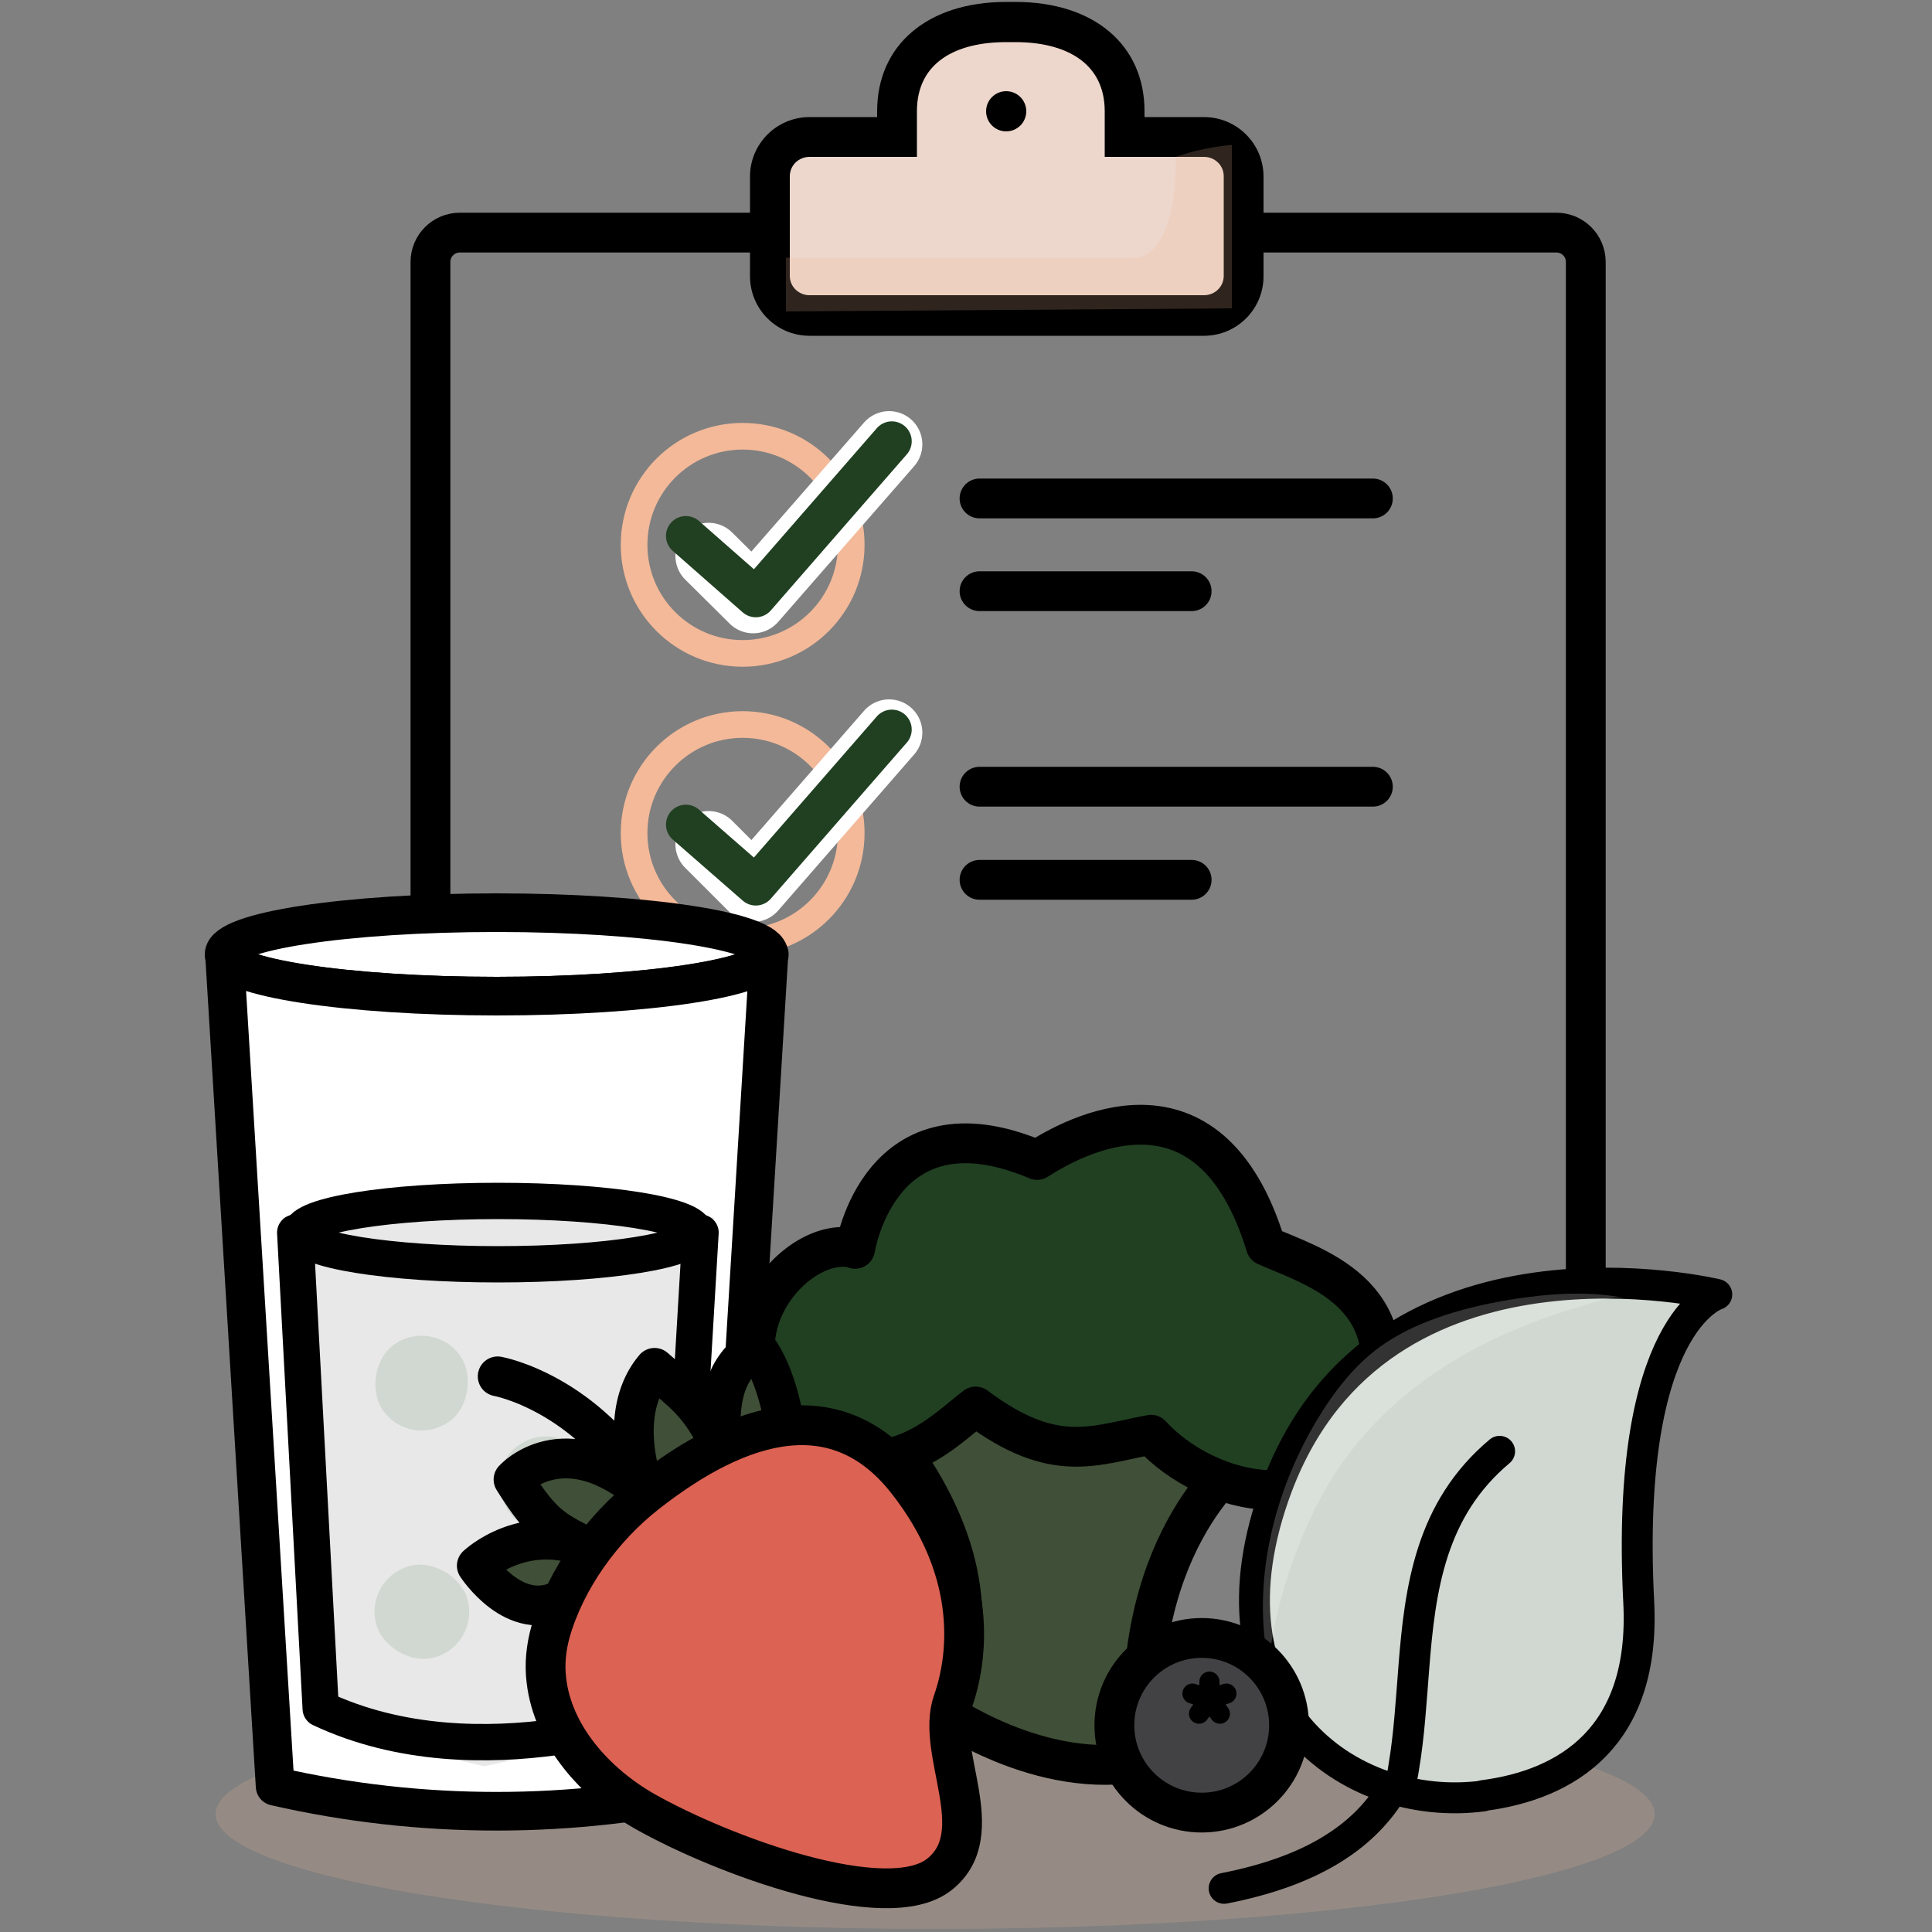
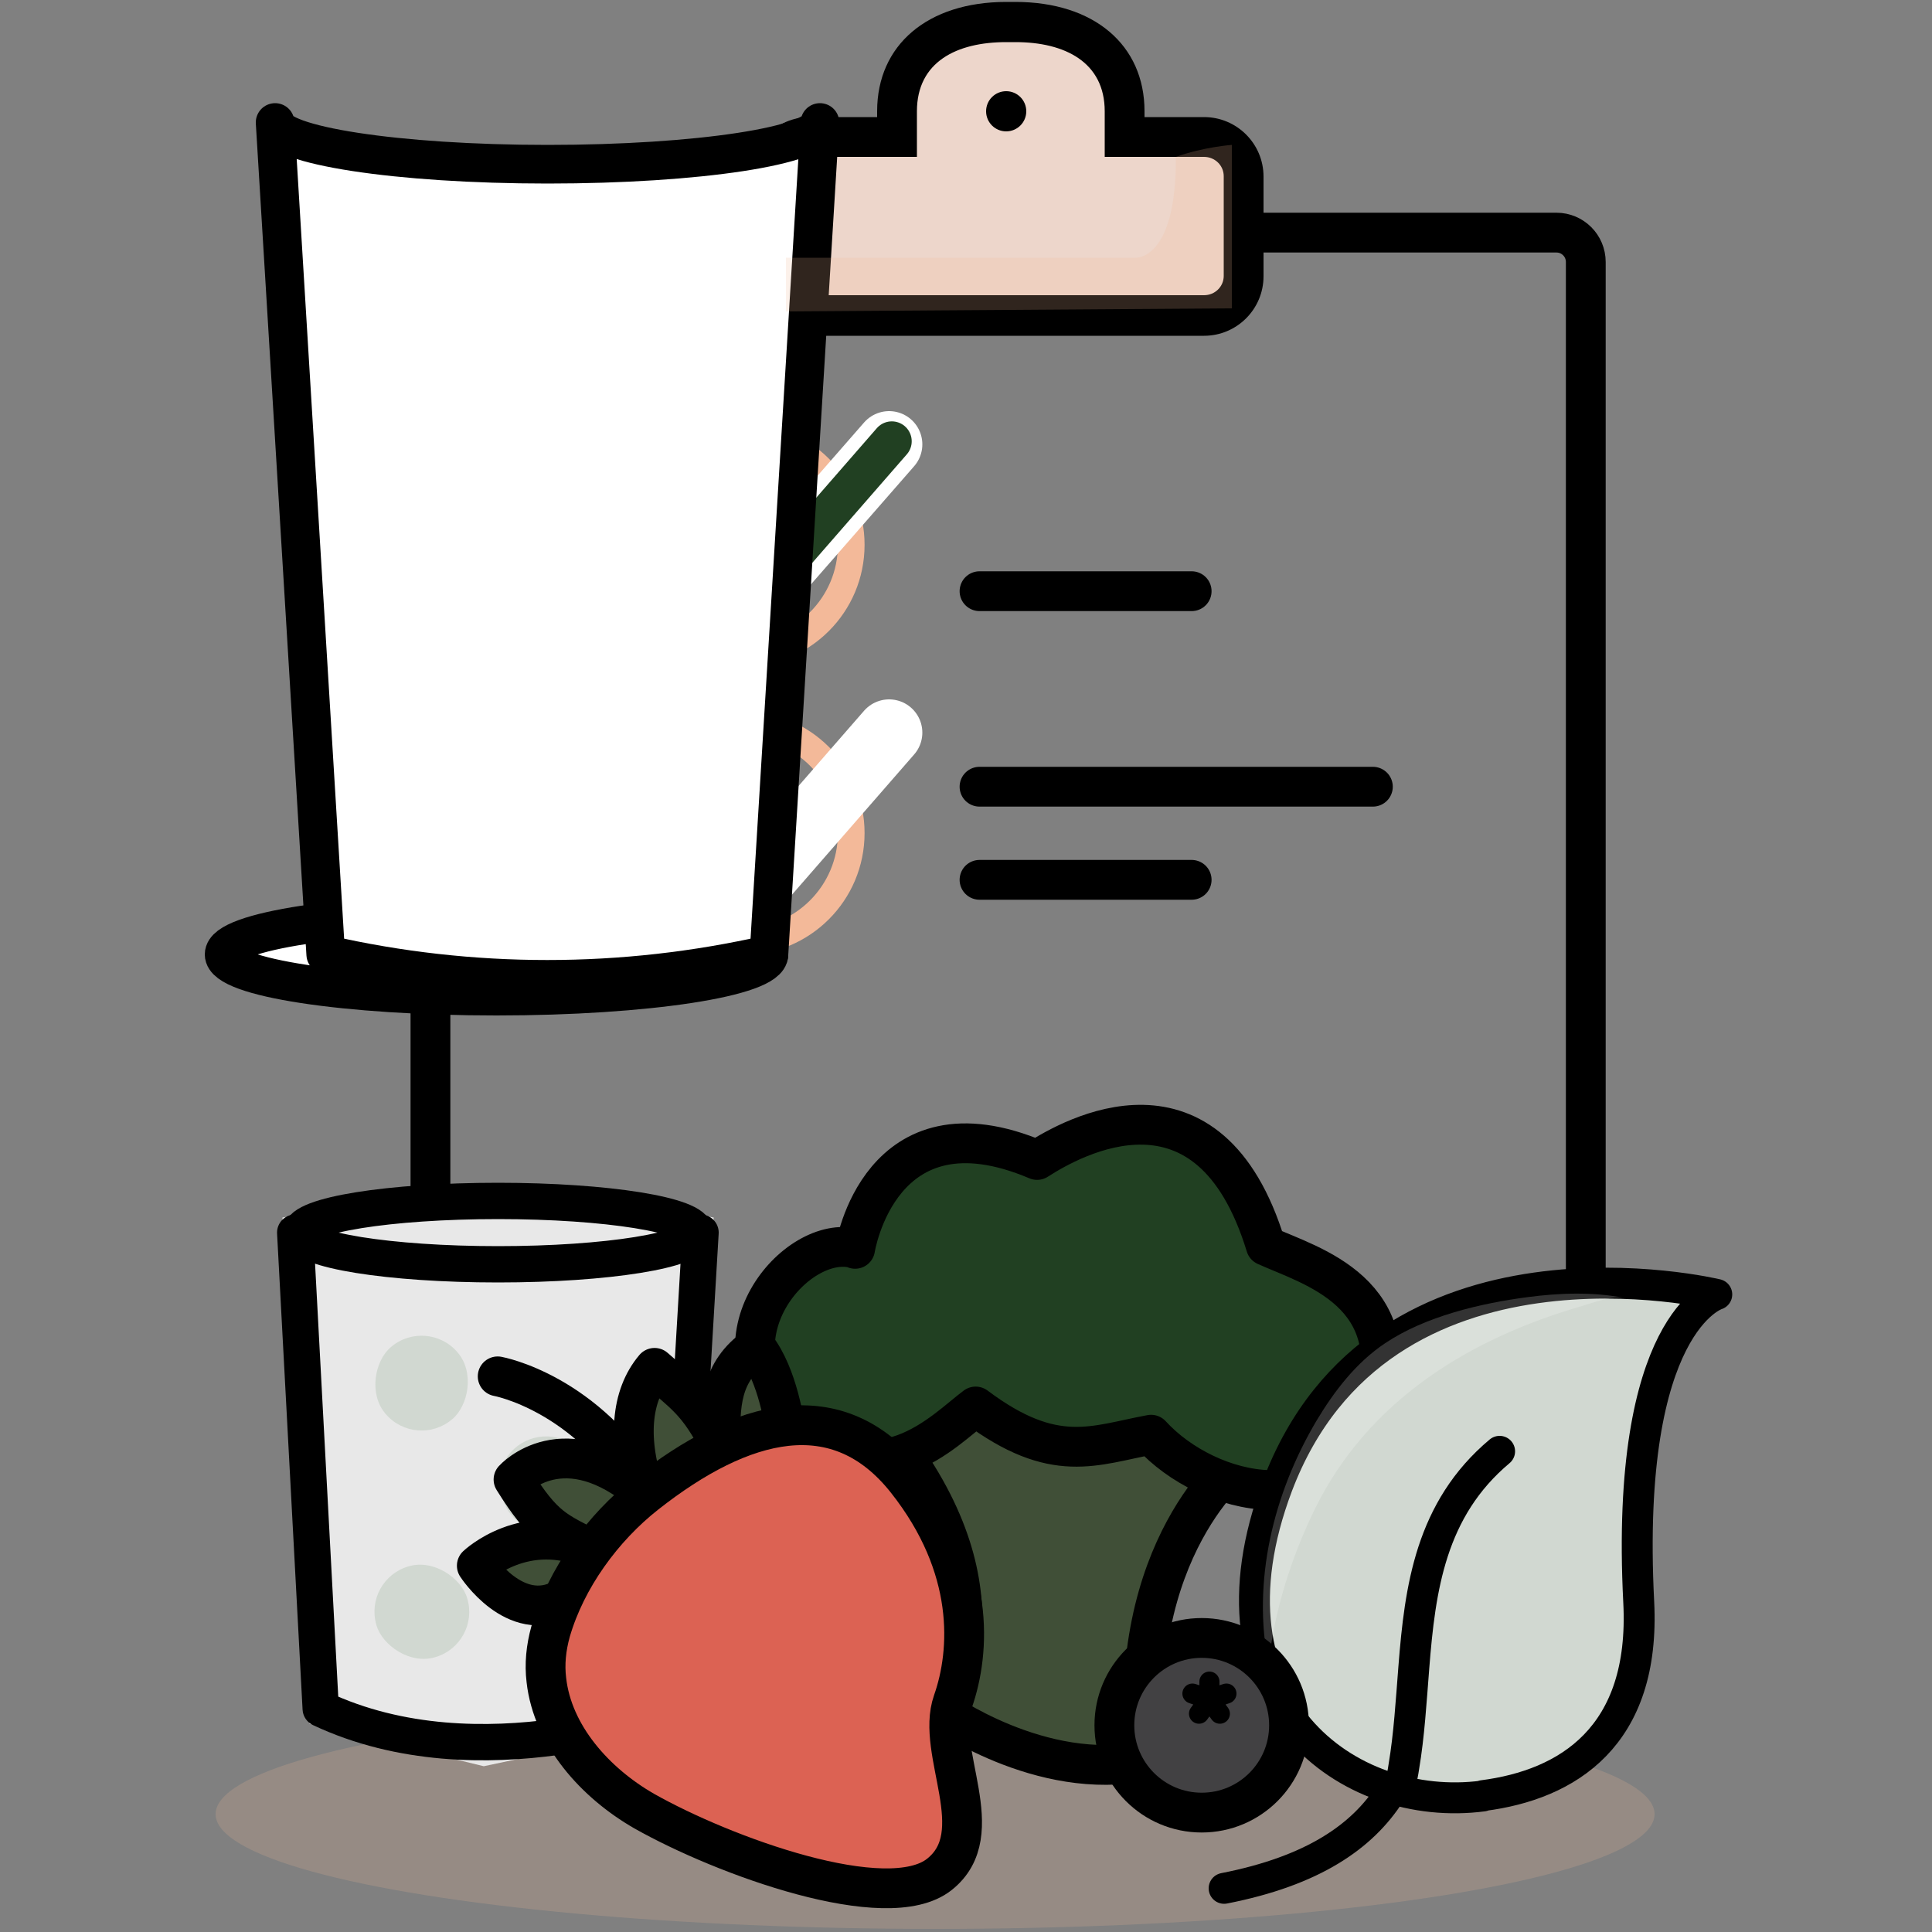
<svg xmlns="http://www.w3.org/2000/svg" viewBox="0 0 50 50">
  <rect x="0" y="0" width="50" height="50" fill="#808080" stroke="none" />
  <defs>
    <style>      .cls-1 {        fill: #424143;        stroke-miterlimit: 10;      }      .cls-1, .cls-2, .cls-3, .cls-4, .cls-5, .cls-6 {        stroke-width: 1.03px;      }      .cls-1, .cls-7, .cls-8, .cls-3, .cls-9, .cls-4, .cls-10, .cls-11, .cls-12, .cls-5, .cls-6 {        stroke: #000;      }      .cls-2 {        stroke: #214022;      }      .cls-2, .cls-7, .cls-8, .cls-3, .cls-13, .cls-9, .cls-4, .cls-10, .cls-11, .cls-14, .cls-12, .cls-5, .cls-6 {        stroke-linecap: round;        stroke-linejoin: round;      }      .cls-2, .cls-13, .cls-9, .cls-4, .cls-10, .cls-11, .cls-14 {        fill: none;      }      .cls-7, .cls-9 {        stroke-width: .94px;      }      .cls-7, .cls-15 {        fill: #e8e8e8;      }      .cls-8, .cls-11 {        stroke-width: .8px;      }      .cls-8, .cls-16 {        fill: #d1d8d1;      }      .cls-3 {        fill: #214022;      }      .cls-17, .cls-18, .cls-19 {        opacity: .2;      }      .cls-17, .cls-12 {        fill: #fff;      }      .cls-20 {        isolation: isolate;      }      .cls-21 {        fill: #edd6cb;      }      .cls-13 {        stroke: #fff;        stroke-width: 1.72px;      }      .cls-18, .cls-19 {        fill: #f3b999;      }      .cls-10 {        stroke-width: .52px;      }      .cls-19 {        mix-blend-mode: multiply;      }      .cls-14 {        stroke: #f3b999;        stroke-width: .69px;      }      .cls-12 {        stroke-width: 1px;      }      .cls-5 {        fill: #404f37;      }      .cls-6 {        fill: #dc6253;      }    </style>
  </defs>
  <g class="cls-20">
    <g id="Layer_1" data-name="Layer 1">
      <g>
        <ellipse class="cls-18" cx="24.2" cy="46.95" rx="18.62" ry="2.97" />
        <g>
          <circle class="cls-14" cx="19.22" cy="14.1" r="2.81" />
          <polyline class="cls-13" points="18.34 14.39 19.49 15.53 23.01 11.5" />
          <polyline class="cls-2" points="17.75 13.87 19.56 15.46 23.08 11.42" />
          <g>
            <line class="cls-4" x1="30.84" y1="15.3" x2="25.35" y2="15.3" />
-             <line class="cls-4" x1="35.53" y1="12.9" x2="25.35" y2="12.9" />
          </g>
          <circle class="cls-14" cx="19.22" cy="21.56" r="2.81" />
          <polyline class="cls-13" points="18.34 21.85 19.49 23 23.01 18.96" />
-           <polyline class="cls-2" points="17.75 21.34 19.56 22.92 23.08 18.88" />
          <g>
            <line class="cls-4" x1="30.84" y1="22.77" x2="25.35" y2="22.77" />
            <line class="cls-4" x1="35.53" y1="20.36" x2="25.35" y2="20.36" />
          </g>
        </g>
        <path class="cls-4" d="M41.04,41.59V6.78c0-.42-.34-.76-.76-.76H11.9c-.42,0-.76.34-.76.76v24.15" />
        <g>
          <path class="cls-21" d="M20.95,8.17c-.56,0-1.02-.46-1.02-1.02v-2.58c0-.56.46-1.02,1.02-1.02h2.26v-.67c0-1.42,1.08-2.31,2.83-2.31h.24c1.74,0,2.83.88,2.83,2.31v.67h2.06c.56,0,1.02.46,1.02,1.02v2.58c0,.56-.46,1.02-1.02,1.02h-10.21Z" />
          <path d="M26.28,1.09c1.28,0,2.31.52,2.31,1.79v1.18h2.57c.28,0,.51.22.51.5v2.58c0,.28-.23.5-.51.5h-10.21c-.28,0-.51-.22-.51-.5v-2.58c0-.28.23-.5.51-.5h2.78v-1.18c0-1.28,1.03-1.79,2.31-1.79h.24M26.28.05h-.24c-2.03,0-3.34,1.11-3.34,2.83v.15h-1.75c-.85,0-1.54.69-1.54,1.54v2.58c0,.85.69,1.54,1.54,1.54h10.21c.85,0,1.54-.69,1.54-1.54v-2.58c0-.85-.69-1.54-1.54-1.54h-1.54v-.15c0-1.72-1.31-2.83-3.34-2.83h0Z" />
        </g>
        <g>
          <path class="cls-12" d="M19.9,24.7c0,.59-3.16,1.08-7.05,1.08s-7.05-.48-7.05-1.08,3.16-1.08,7.05-1.08,7.05.48,7.05,1.08Z" />
-           <path class="cls-12" d="M19.9,24.7l-1.31,21.53c-3.78.86-7.7.86-11.47,0l-1.31-21.53c0,.59,3.16,1.08,7.05,1.08s7.05-.48,7.05-1.08Z" />
+           <path class="cls-12" d="M19.9,24.7c-3.78.86-7.7.86-11.47,0l-1.31-21.53c0,.59,3.16,1.08,7.05,1.08s7.05-.48,7.05-1.08Z" />
          <polygon class="cls-15" points="7.31 31.51 8.01 44.61 12.52 45.71 17.69 44.61 18.47 31.51 16.06 31.07 9.26 31.18 7.31 31.51" />
          <ellipse class="cls-7" cx="12.89" cy="31.9" rx="5.1" ry=".82" />
          <path class="cls-9" d="M18.13,31.9l-.73,12.32s-4.96,1.95-9.1,0l-.66-12.32" />
          <rect class="cls-16" x="9.69" y="40.49" width="2.45" height="2.45" rx="1.22" ry="1.22" transform="translate(-11.37 4.8) rotate(-16.46)" />
          <rect class="cls-16" x="12.91" y="37.17" width="2.45" height="2.45" rx="1.22" ry="1.22" transform="translate(17.18 -2.4) rotate(24.48)" />
          <rect class="cls-16" x="9.69" y="34.57" width="2.45" height="2.45" rx="1.22" ry="1.22" transform="translate(31.09 4.28) rotate(49.59)" />
        </g>
        <g>
          <path class="cls-5" d="M24.3,44.23s1.86-2.65-.93-6.59,8.7.16,8.7.16c0,0-2.97,2.23-2.42,7.77-2.72.57-5.35-1.34-5.35-1.34Z" />
          <path class="cls-3" d="M22.13,32.32s.63-4.03,4.71-2.3c.9-.58,4.45-2.59,5.92,2.22,1.17.53,3.72,1.2,2.78,4.26s-4.29,2.23-5.75.63c-1.47.27-2.5.8-4.54-.73-.8.59-2.54,2.54-4.79.42-2.26-2.12.15-4.92,1.67-4.51Z" />
        </g>
        <g>
          <g>
            <path class="cls-8" d="M38.38,46.48c-3.48.46-7.44-2.41-5.32-8.03,2.67-7.05,11.37-4.95,11.37-4.95,0,0-2.39.72-2.02,7.96.18,3.49-1.85,4.73-4.03,5.01Z" />
            <path class="cls-11" d="M35.98,46.4c-.72,1.13-2,2.02-4.3,2.47" />
            <path class="cls-11" d="M38.81,37.56c-1.79,1.5-2.06,3.55-2.22,5.59-.07.88-.12,1.75-.26,2.58-.02.14-.05.28-.08.42" />
          </g>
          <path class="cls-17" d="M42.03,33.59c-.32-.06-.79.12-1.09.21-2.91.84-5.52,2.44-6.9,5.23-.61,1.24-1.07,2.67-1.21,4.05-.43-2.15.12-4.42,1.24-6.31.46-.77,1.03-1.51,1.78-2.01,1.03-.69,2.46-1.03,3.68-1.19.83-.11,1.69-.14,2.51.02Z" />
        </g>
        <circle cx="26.04" cy="2.88" r=".52" />
        <g>
          <path class="cls-5" d="M14.56,41.38c-1.23.67-2.22-.86-2.22-.86,0,0,1.25-1.19,2.98-.41-.93-.49-1.24-.55-2.03-1.82,0,0,1.3-1.45,3.42.38-.49-1.4-.38-2.55.23-3.27.76.68,1.13.86,1.71,2.03-.03-1.08,0-1.93.91-2.57.58.74.75,2.06.75,2.06" />
          <path class="cls-4" d="M12.88,35.62s2.3.41,3.85,3.04" />
          <path class="cls-6" d="M14.14,43.48c.16,1.43,1.26,2.66,2.53,3.39,2.05,1.16,6.29,2.71,7.64,1.64s-.11-3.16.35-4.47.58-3.48-1.2-5.73-4.25-1.61-6.74.35c-1.12.88-2.07,2.18-2.47,3.56-.12.43-.16.85-.11,1.26Z" />
        </g>
        <circle class="cls-1" cx="31.1" cy="44.65" r="2.26" />
        <polygon class="cls-10" points="31.3 43.52 31.3 43.97 31.74 43.83 31.3 43.98 31.57 44.35 31.3 43.98 31.03 44.35 31.3 43.98 30.86 43.83 31.3 43.97 31.3 43.52" />
        <path class="cls-19" d="M20.35,6.67h9.04s1.06.07,1.04-2.61c.73-.26,1.45-.31,1.45-.31v4.23l-11.54.08v-1.4Z" />
      </g>
    </g>
  </g>
</svg>